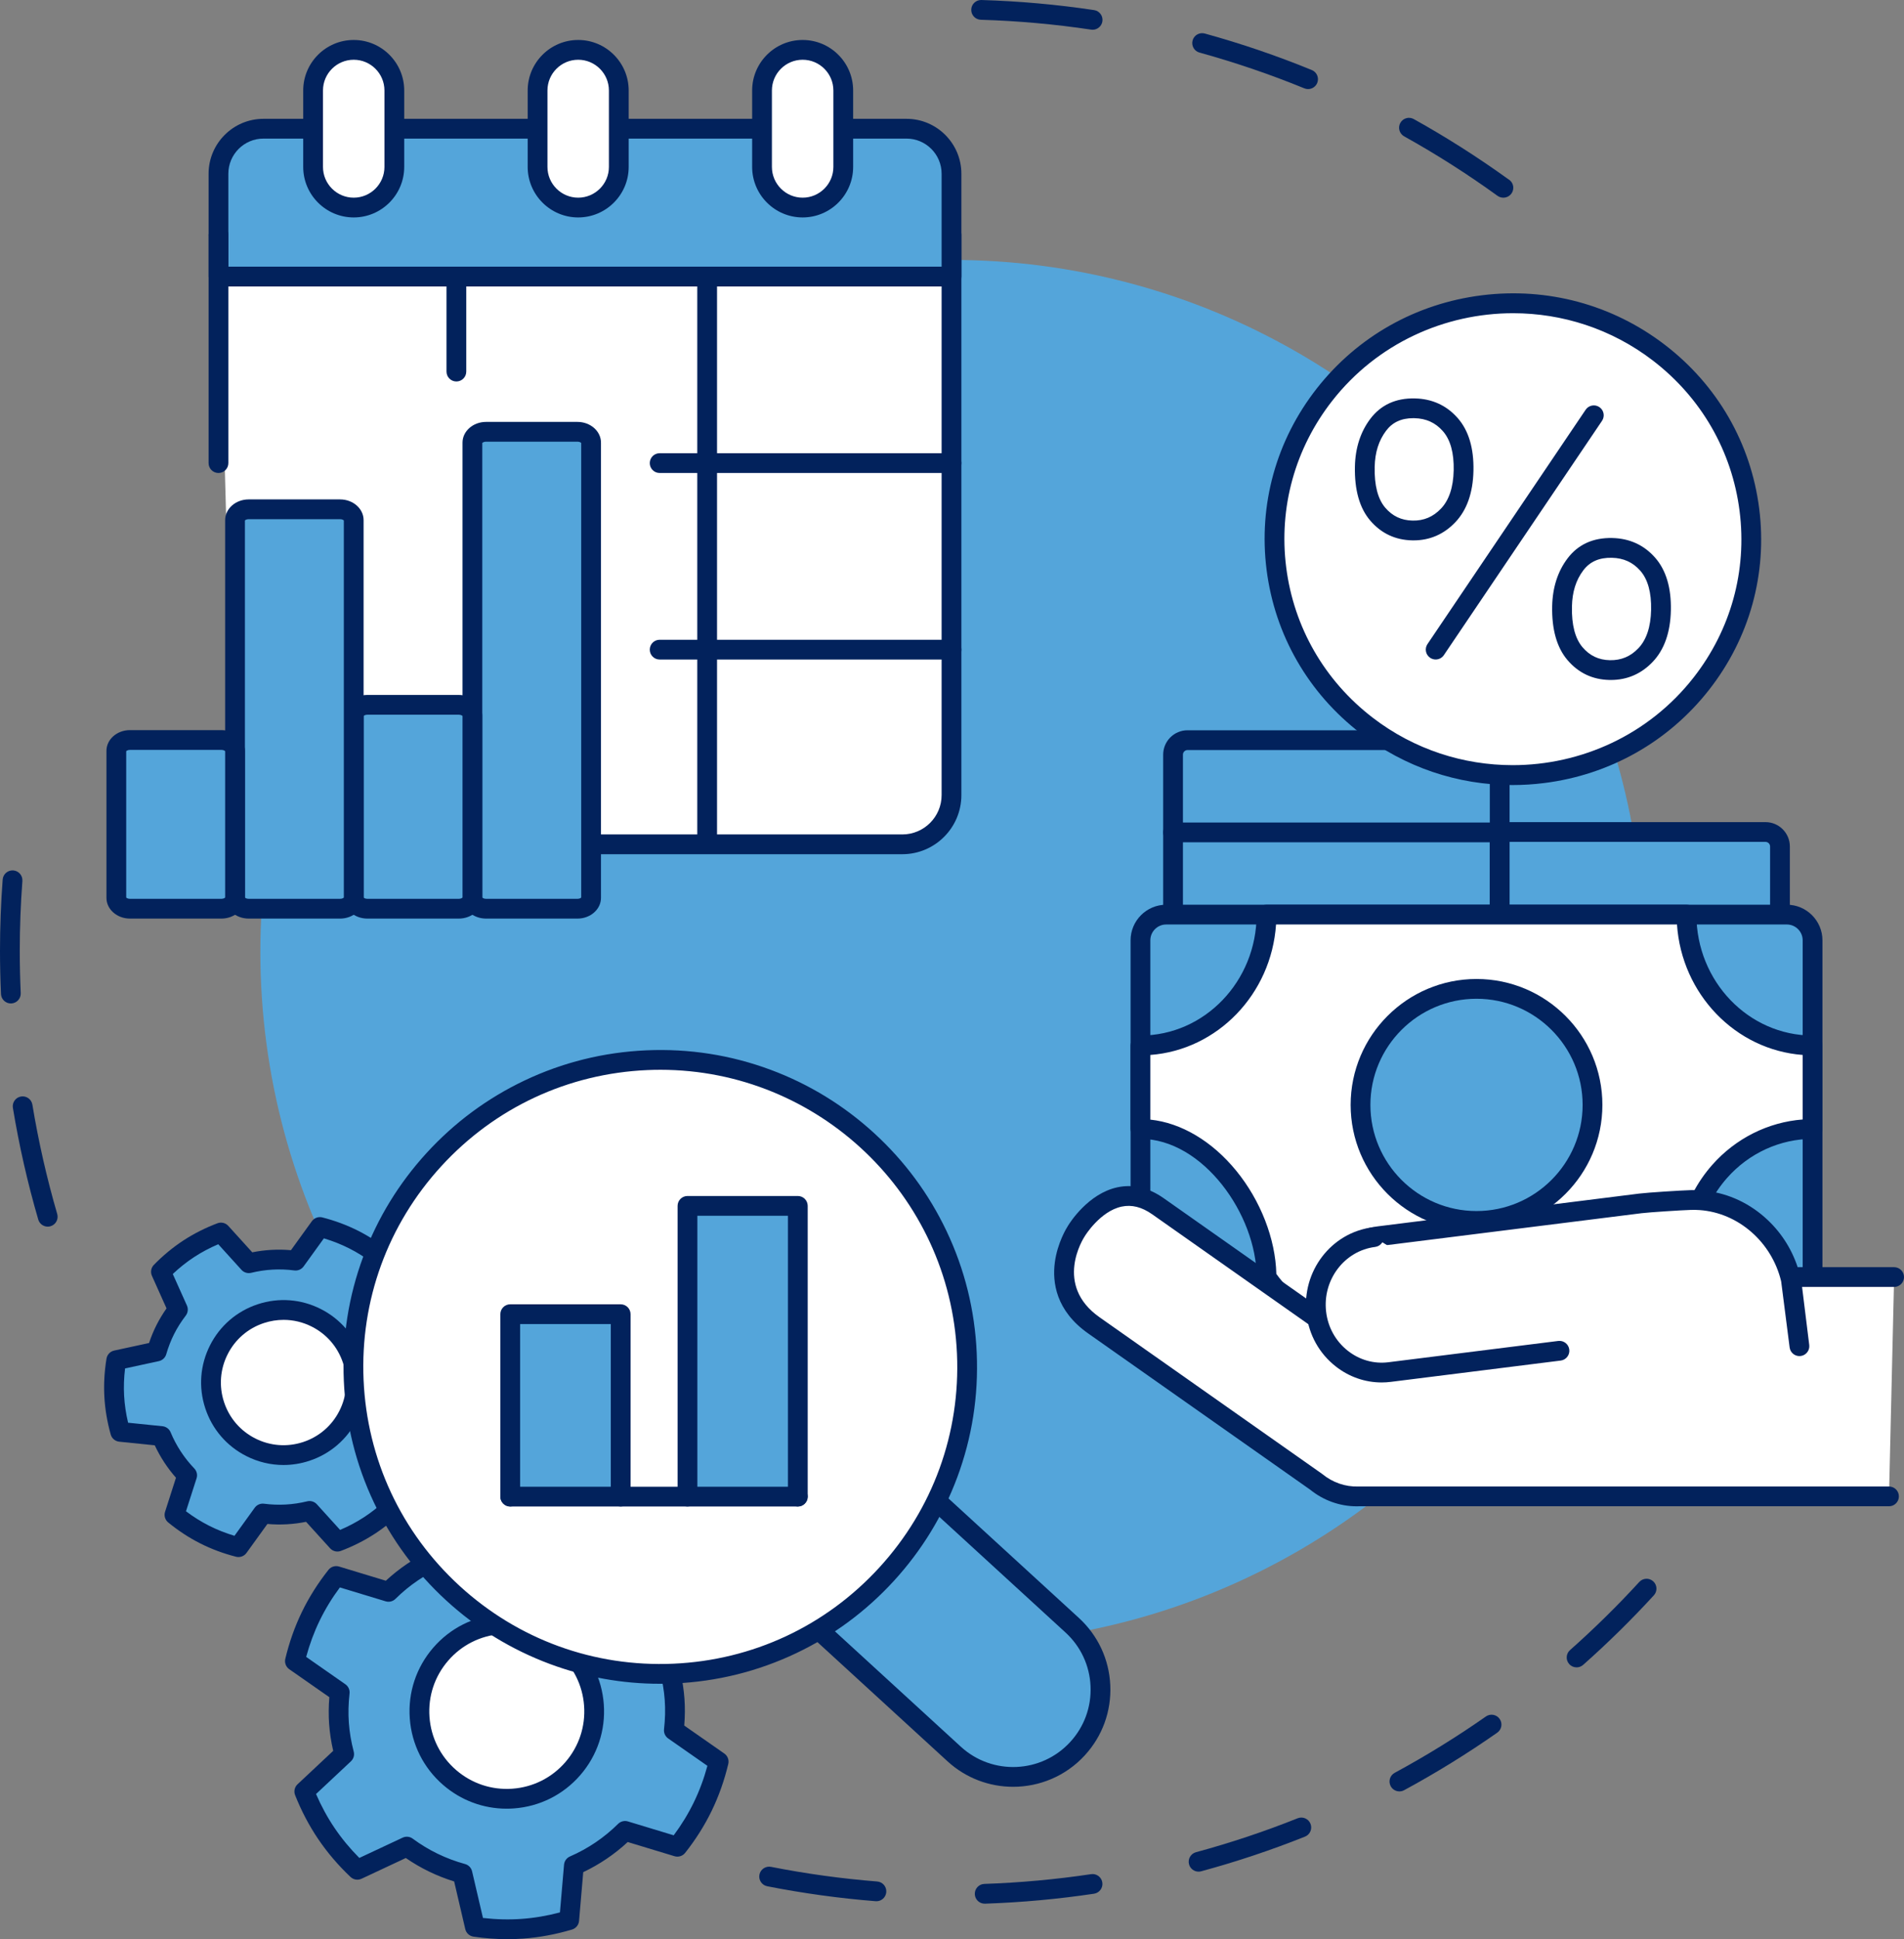
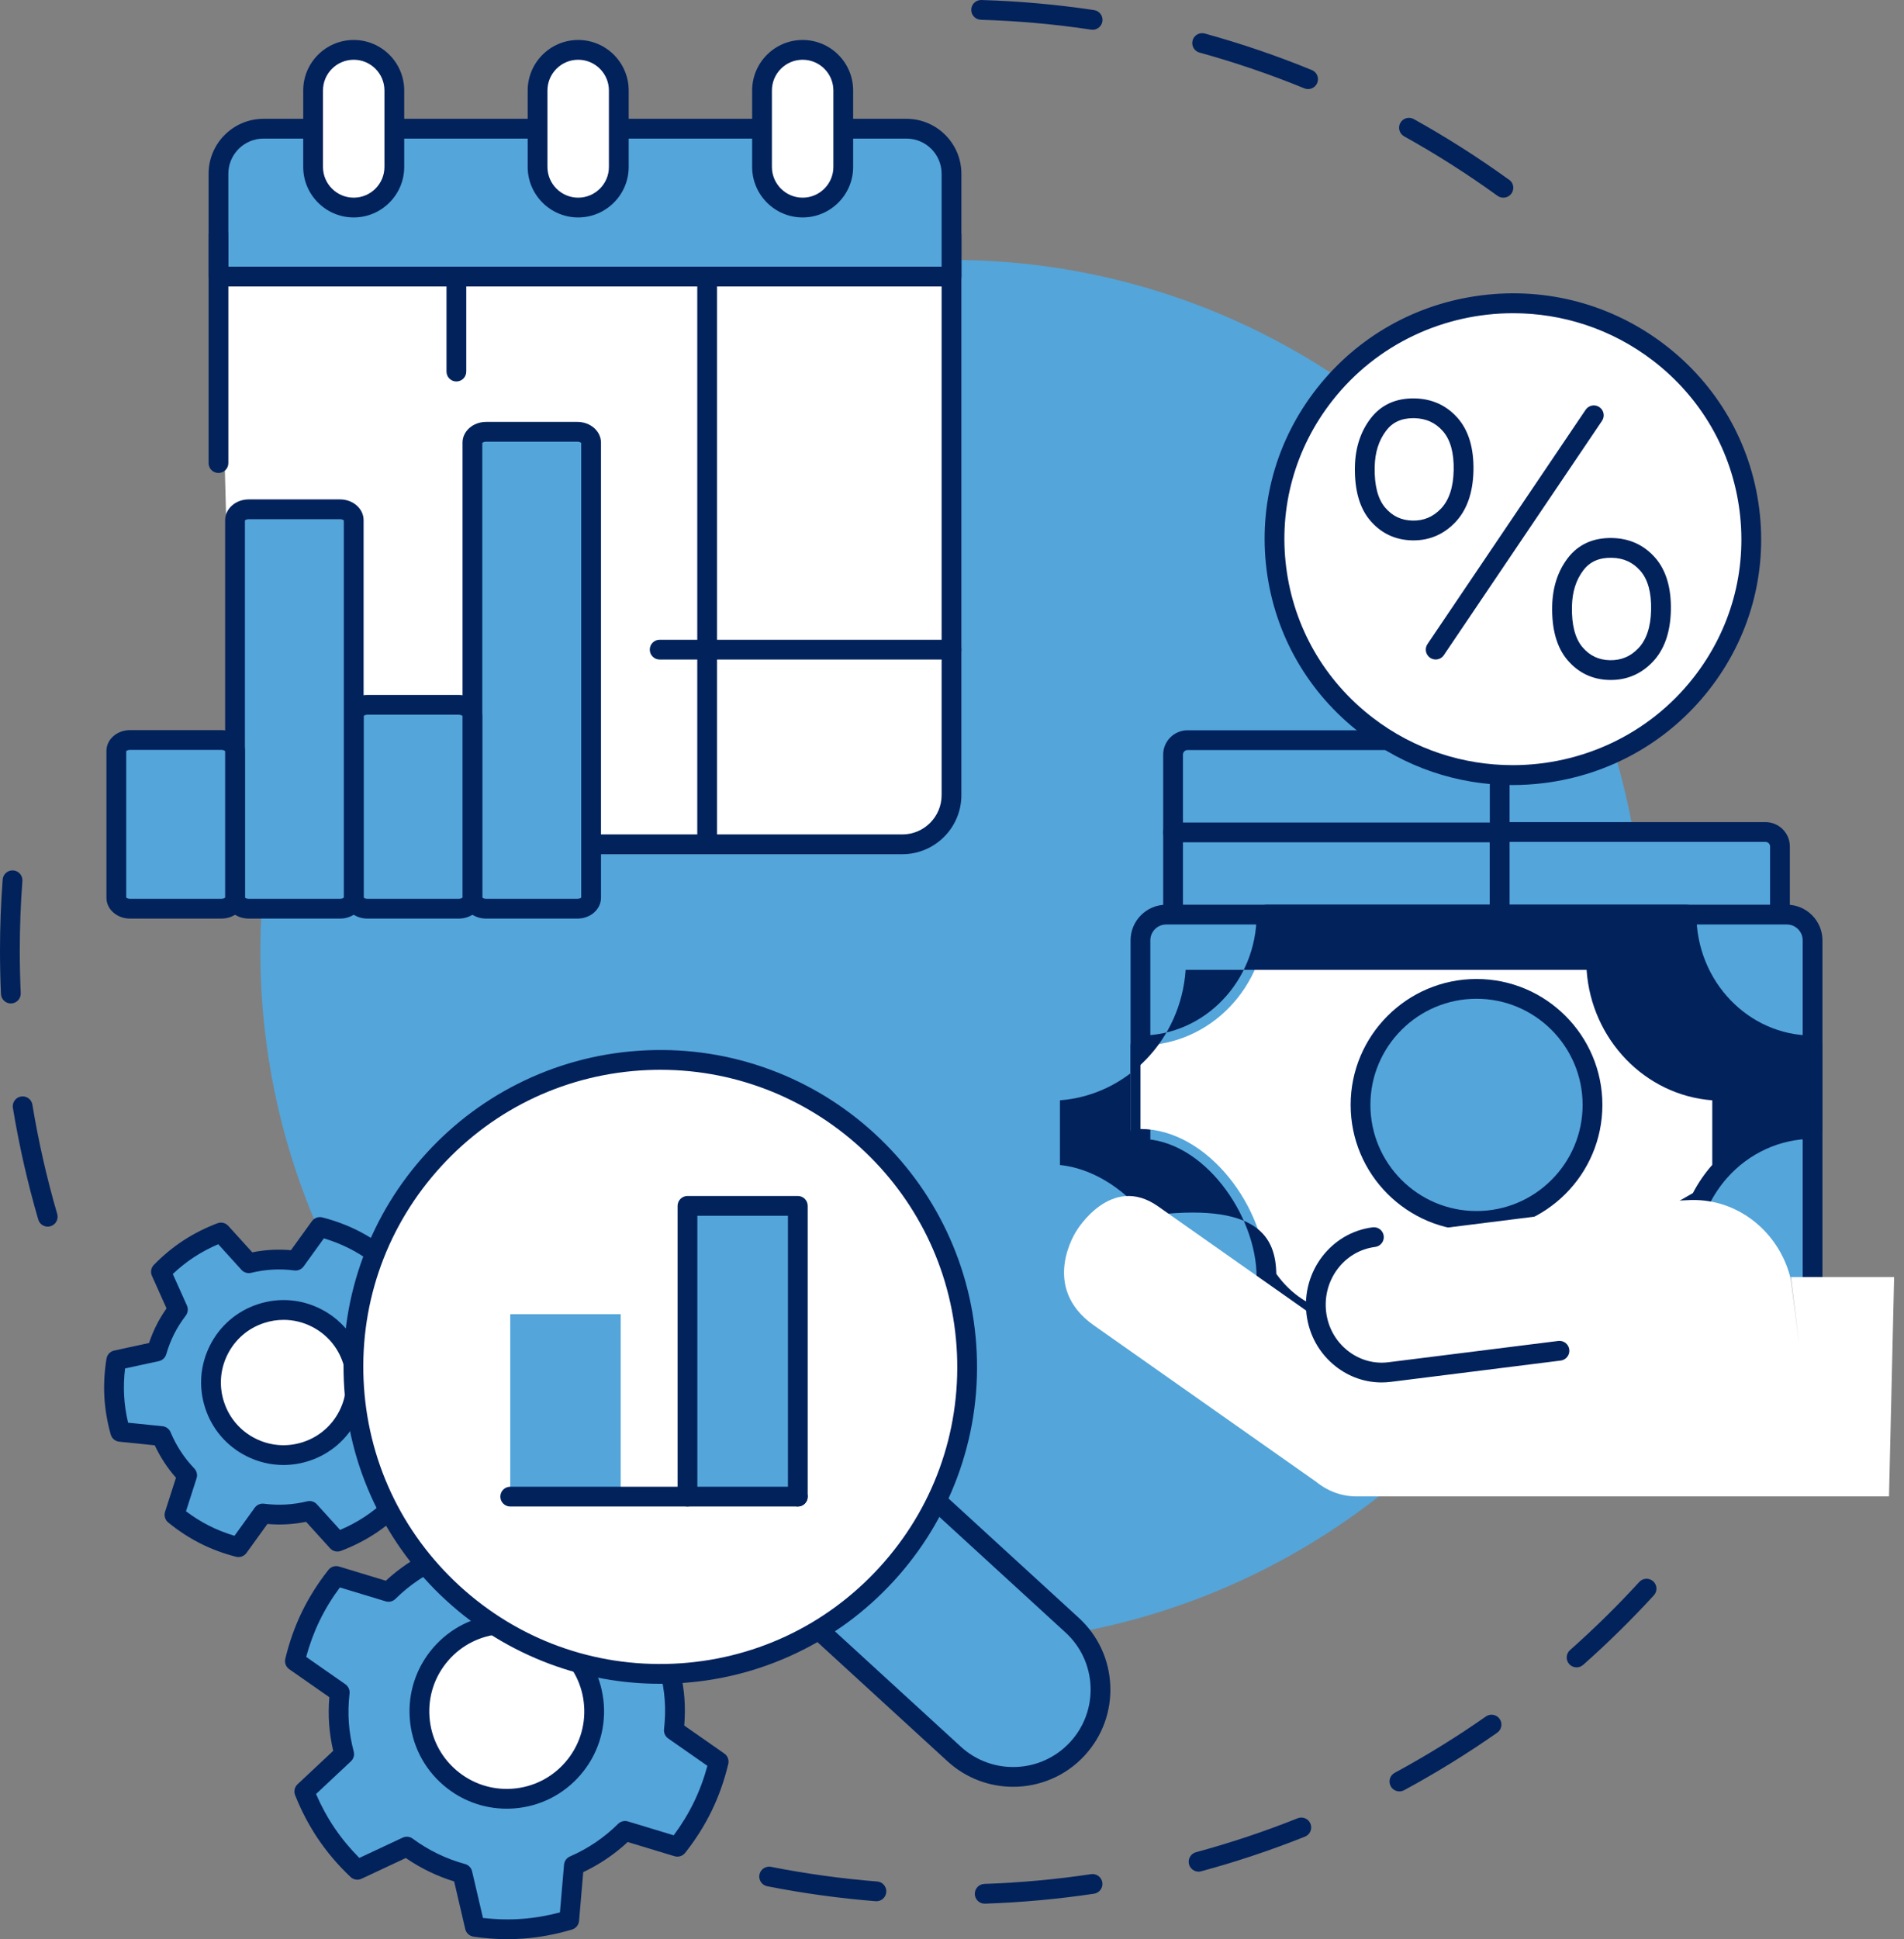
<svg xmlns="http://www.w3.org/2000/svg" fill="#000000" height="3000" preserveAspectRatio="xMidYMid meet" version="1" viewBox="500.0 500.0 2946.7 3000.0" width="2946.7" zoomAndPan="magnify">
  <rect x="500.0" y="500.0" width="2946.7" height="3000.0" fill="#808080" stroke="none" />
  <g>
    <g>
      <g id="change1_5">
        <path d="M573.867,2397.686c-6.625,0-12.73-4.338-14.677-11.019 c-16.435-56.377-29.637-114.49-39.241-172.725c-1.375-8.335,4.268-16.207,12.603-17.581c8.333-1.376,16.207,4.268,17.581,12.603 c9.405,57.029,22.334,113.937,38.427,169.141c2.364,8.11-2.294,16.601-10.404,18.965 C576.726,2397.486,575.285,2397.686,573.867,2397.686z M516.784,2052.406c-8.13,0-14.898-6.401-15.268-14.605 c-1.005-22.245-1.515-44.767-1.515-66.946c0-36.688,1.393-73.751,4.14-110.161c0.635-8.423,7.984-14.74,16.403-14.102 c8.424,0.635,14.738,7.98,14.102,16.403c-2.69,35.647-4.054,71.937-4.054,107.86c0,21.719,0.499,43.778,1.484,65.565 c0.381,8.439-6.15,15.589-14.589,15.97C517.25,2052.401,517.015,2052.406,516.784,2052.406z" fill="#02225c" />
      </g>
      <g id="change1_9">
        <path d="M2023.925,3445.103c-8.207,0-14.996-6.51-15.278-14.775c-0.288-8.442,6.324-15.52,14.766-15.808 c55.249-1.882,110.829-6.958,165.199-15.09c8.359-1.261,16.14,4.51,17.39,12.864c1.25,8.355-4.51,16.141-12.865,17.39 c-55.52,8.305-112.273,13.488-168.683,15.409C2024.278,3445.099,2024.101,3445.103,2023.925,3445.103z M1856.387,3441.316 c-0.408,0-0.818-0.016-1.231-0.049c-56.177-4.475-112.626-12.257-167.778-23.127c-8.288-1.634-13.683-9.677-12.049-17.966 c1.634-8.287,9.68-13.68,17.965-12.049c54.006,10.645,109.282,18.265,164.292,22.647c8.421,0.671,14.703,8.041,14.033,16.461 C1870.979,3435.242,1864.283,3441.316,1856.387,3441.316z M2354.946,3395.531c-6.74,0-12.912-4.489-14.756-11.307 c-2.205-8.155,2.617-16.554,10.772-18.758c53.197-14.388,106.129-32.05,157.325-52.5c7.85-3.135,16.746,0.686,19.879,8.531 c3.134,7.844-0.686,16.744-8.531,19.878c-52.29,20.886-106.353,38.927-160.687,53.62 C2357.612,3395.359,2356.267,3395.531,2354.946,3395.531z M2665.781,3271.393c-5.436,0-10.701-2.906-13.468-8.025 c-4.018-7.431-1.25-16.712,6.181-20.729c48.454-26.196,95.934-55.516,141.12-87.14c6.917-4.844,16.457-3.161,21.302,3.761 c4.844,6.919,3.16,16.458-3.761,21.302c-46.142,32.296-94.629,62.236-144.112,88.989 C2670.73,3270.8,2668.238,3271.393,2665.781,3271.393z M2939.984,3079.52c-4.225,0-8.431-1.74-11.454-5.151 c-5.603-6.322-5.02-15.99,1.302-21.593c37.379-33.124,73.443-68.583,107.194-105.396c5.708-6.225,15.383-6.647,21.612-0.937 c6.227,5.709,6.646,15.385,0.937,21.612c-34.462,37.587-71.287,73.795-109.452,107.617 C2947.212,3078.25,2943.591,3079.52,2939.984,3079.52z" fill="#02225c" />
      </g>
      <g id="change1_2">
        <path d="M2826.668,805.82c-3.427,0-6.718-1.107-9.421-3.144c-46.064-33.292-94.552-64.155-144.122-91.733 c-7.382-4.107-10.038-13.421-5.931-20.804c4.109-7.382,13.422-10.038,20.803-5.93c50.251,27.957,99.414,59.219,146.143,92.931 c4.572,2.538,7.723,7.354,7.879,12.958c0.233,8.444-6.419,15.479-14.862,15.714 C2827.015,805.817,2826.811,805.82,2826.668,805.82z M2836.764,779.165c0.001,0.002,0.003,0.003,0.006,0.005 C2836.769,779.168,2836.766,779.166,2836.764,779.165z M2836.702,779.107L2836.702,779.107L2836.702,779.107z M2524.425,637.814 c-1.929,0-3.892-0.368-5.788-1.144c-52.757-21.59-107.34-40.2-162.233-55.31c-8.144-2.242-12.93-10.662-10.688-18.807 c2.242-8.144,10.662-12.929,18.807-10.688c56.068,15.435,111.818,34.442,165.7,56.493c7.818,3.2,11.563,12.131,8.364,19.949 C2536.164,634.229,2530.451,637.814,2524.425,637.814z M2191.002,546.023c-0.754,0-1.517-0.056-2.286-0.171 c-56.217-8.426-113.66-13.562-170.734-15.268c-8.444-0.253-15.084-7.302-14.833-15.746c0.248-8.288,7.045-14.839,15.281-14.839 c0.154,0,0.309,0.002,0.465,0.007c58.281,1.741,116.943,6.988,174.355,15.593c8.354,1.252,14.111,9.04,12.86,17.394 C2204.974,540.579,2198.448,546.023,2191.002,546.023z" fill="#02225c" />
      </g>
      <g id="change2_1">
        <circle cx="1973.424" cy="1972.62" fill="#54a5da" r="1070.483" />
      </g>
    </g>
    <g>
      <g>
        <g>
          <g>
            <g id="change3_2">
              <path d="M2820.997,1952.119v-284.644c0-12.381-10.037-22.419-22.419-22.419h-460.696 c-12.381,0-22.419,10.037-22.419,22.419v284.644H2820.997z" fill="#54a5da" />
            </g>
            <g id="change1_20">
              <path d="M2820.997,1967.415c-8.447,0-15.296-6.848-15.296-15.296v-284.644 c0-3.928-3.195-7.123-7.123-7.123h-460.696c-3.928,0-7.123,3.196-7.123,7.123v284.644c0,8.447-6.849,15.296-15.296,15.296 c-8.447,0-15.296-6.848-15.296-15.296v-284.644c0-20.796,16.919-37.715,37.715-37.715h460.696 c20.796,0,37.715,16.919,37.715,37.715v284.644C2836.293,1960.566,2829.444,1967.415,2820.997,1967.415z" fill="#02225c" />
            </g>
          </g>
          <g>
            <g id="change3_5">
              <path d="M2820.997,1787.793h-505.533H2820.997z" fill="#54a5da" />
            </g>
            <g id="change1_7">
              <path d="M2820.997,1803.089h-505.533c-8.447,0-15.296-6.848-15.296-15.296s6.849-15.296,15.296-15.296 h505.533c8.447,0,15.296,6.848,15.296,15.296S2829.444,1803.089,2820.997,1803.089z" fill="#02225c" />
            </g>
          </g>
        </g>
        <g>
          <g id="change3_14">
            <path d="M3254.749,1952.119V1809.58c0-12.381-10.038-22.419-22.419-22.419h-411.324v164.958H3254.749z" fill="#54a5da" />
          </g>
          <g id="change1_17">
            <path d="M3254.749,1967.415c-8.447,0-15.296-6.848-15.296-15.296V1809.58 c0-3.928-3.195-7.123-7.123-7.123h-396.029v149.662c0,8.447-6.849,15.295-15.296,15.295c-8.448,0-15.296-6.848-15.296-15.295 v-164.958c0-8.447,6.848-15.296,15.296-15.296h411.325c20.796,0,37.715,16.919,37.715,37.715v142.539 C3270.045,1960.566,3263.197,1967.415,3254.749,1967.415z" fill="#02225c" />
          </g>
        </g>
      </g>
      <g>
        <g>
          <g id="change3_1">
            <path d="M2265.02,2528.64v-573.873c0-21.996,17.831-39.827,39.827-39.827h889.876h70.644 c21.996,0,39.827,17.831,39.827,39.827v75.933v444.988L2265.02,2528.64z" fill="#54a5da" />
          </g>
          <g id="change1_18">
            <path d="M2265.02,2543.936c-8.447,0-15.296-6.848-15.296-15.295v-573.873 c0-30.395,24.728-55.122,55.123-55.122h960.52c30.394,0,55.123,24.728,55.123,55.122v520.921 c0,8.448-6.849,15.295-15.296,15.295c-8.447,0-15.296-6.848-15.296-15.295v-520.921c0-13.526-11.004-24.532-24.53-24.532 h-960.52c-13.527,0-24.53,11.005-24.53,24.532v573.873C2280.316,2537.087,2273.467,2543.936,2265.02,2543.936z" fill="#02225c" />
          </g>
        </g>
        <g>
          <g id="change4_16">
            <path d="M2460.069,2475.686c0-107.432-91.514-229.079-195.049-229.079v-129.273 c107.722,0,195.048-90.614,195.048-202.393h650.076c0,111.779,87.326,202.394,195.048,202.394v129.273 c-56.892,0-108.095,25.275-143.749,65.594c-11.797,13.341-21.894,28.329-29.928,44.591 C2816.438,2539.529,2562.274,2626.761,2460.069,2475.686z" fill="#ffffff" />
          </g>
          <g id="change1_35">
-             <path d="M2621.99,2568.11c-22.286,0-42.898-2.227-61.722-6.684 c-47.93-11.351-85.905-37.313-112.867-77.168c-1.712-2.531-2.628-5.516-2.628-8.571c0-96.232-82.946-213.783-179.754-213.783 c-8.447,0-15.296-6.848-15.296-15.295v-129.273c0-8.448,6.849-15.295,15.296-15.295c99.116,0,179.752-83.932,179.752-187.098 c0-8.447,6.848-15.296,15.296-15.296h650.075c8.448,0,15.296,6.848,15.296,15.296c0,103.166,80.637,187.098,179.752,187.098 c8.448,0,15.296,6.848,15.296,15.295v129.273c0,8.447-6.849,15.295-15.296,15.295c-50.111,0-98.33,22.026-132.29,60.43 c-10.977,12.414-20.288,26.287-27.674,41.234c-1.333,2.699-3.434,4.945-6.039,6.455 c-174.809,101.385-312.159,162.332-419.9,186.325C2684.095,2564.186,2651.569,2568.11,2621.99,2568.11z M2475.306,2470.806 c45.038,62.989,122.741,81.201,237.334,55.682c103.845-23.125,237.094-82.227,407.288-180.661 c8.223-15.783,18.32-30.485,30.058-43.758c36.306-41.056,86.625-66.126,139.91-70.177v-99.831 c-103.986-7.776-187.276-94.136-194.534-201.825h-620.511c-7.259,107.689-90.55,194.049-194.535,201.825v100.059 c47.729,5.016,95.43,33.205,132.899,79.062C2450.991,2357.415,2473.991,2416.72,2475.306,2470.806z M2475.365,2475.686h0.011 H2475.365z" fill="#02225c" />
+             <path d="M2621.99,2568.11c-22.286,0-42.898-2.227-61.722-6.684 c-47.93-11.351-85.905-37.313-112.867-77.168c-1.712-2.531-2.628-5.516-2.628-8.571c0-96.232-82.946-213.783-179.754-213.783 c-8.447,0-15.296-6.848-15.296-15.295v-129.273c0-8.448,6.849-15.295,15.296-15.295c99.116,0,179.752-83.932,179.752-187.098 c0-8.447,6.848-15.296,15.296-15.296h650.075c8.448,0,15.296,6.848,15.296,15.296c0,103.166,80.637,187.098,179.752,187.098 c8.448,0,15.296,6.848,15.296,15.295v129.273c0,8.447-6.849,15.295-15.296,15.295c-50.111,0-98.33,22.026-132.29,60.43 c-10.977,12.414-20.288,26.287-27.674,41.234c-1.333,2.699-3.434,4.945-6.039,6.455 c-174.809,101.385-312.159,162.332-419.9,186.325C2684.095,2564.186,2651.569,2568.11,2621.99,2568.11z M2475.306,2470.806 c45.038,62.989,122.741,81.201,237.334,55.682c103.845-23.125,237.094-82.227,407.288-180.661 c8.223-15.783,18.32-30.485,30.058-43.758v-99.831 c-103.986-7.776-187.276-94.136-194.534-201.825h-620.511c-7.259,107.689-90.55,194.049-194.535,201.825v100.059 c47.729,5.016,95.43,33.205,132.899,79.062C2450.991,2357.415,2473.991,2416.72,2475.306,2470.806z M2475.365,2475.686h0.011 H2475.365z" fill="#02225c" />
          </g>
        </g>
        <g>
          <g id="change3_15">
            <ellipse cx="2785.071" cy="2209.352" fill="#54a5da" rx="179.509" ry="179.508" transform="rotate(-45.001 2785.058 2209.395)" />
          </g>
          <g id="change1_37">
            <path d="M2785.106,2404.154c-107.417,0-194.806-87.389-194.806-194.805 c0-107.417,87.39-194.806,194.806-194.806s194.806,87.389,194.806,194.806 C2979.912,2316.765,2892.522,2404.154,2785.106,2404.154z M2785.106,2045.135c-90.549,0-164.213,73.666-164.213,164.214 s73.665,164.214,164.213,164.214s164.214-73.666,164.214-164.214S2875.654,2045.135,2785.106,2045.135z" fill="#02225c" />
          </g>
        </g>
      </g>
      <g>
        <g id="change4_4">
          <path d="M3423.486,2815.005h-821.14c-24.541,0.715-47.35-7.824-65.339-22.526l-344.125-242.094 c-84.615-59.528-27.004-146.01-27.004-146.01s53.175-89.604,126.267-38.184l173.801,122.27l71.349,50.195 c-0.512-2.651-1.02-5.306-1.338-8.034l0,0c-1.57-58.044,42.6-111.231,98.155-118.193l404.68-50.713 c12.235-1.533,63.136-4.782,77.846-5.21l0,0c5.024-0.146,10.001-0.039,14.92,0.309c67.749,4.802,124.388,55.493,140.093,122.772 l13.214,103.073l-13.214-106.971h159.767L3423.486,2815.005z" fill="#ffffff" />
        </g>
        <g id="change1_22">
-           <path d="M2599.553,2830.341c-25.898,0.001-51.25-9.041-71.783-25.658l-343.687-241.787 c-49.968-35.153-55.639-79.131-51.597-109.834c4.014-30.492,18.342-53.575,20.431-56.81c2.814-4.633,31.25-49.746,76.494-59.439 c24.19-5.186,48.256,0.494,71.536,16.87l221.021,155.491c8.305-56.78,54.052-104.878,110.244-111.919l404.679-50.713 c13.116-1.644,64.631-4.895,79.303-5.323c5.463-0.16,11-0.045,16.447,0.341c36.465,2.584,70.559,17.019,98.598,41.742 c23.64,20.844,41.031,47.26,50.89,77.093h149.291c8.447,0,15.296,6.848,15.296,15.296c0,8.448-6.849,15.295-15.296,15.295 h-142.465l11.092,89.801c1.034,8.371-4.902,15.998-13.271,17.051c-8.374,1.058-16.009-4.866-17.082-13.231l-13.112-102.28 c-14.504-60.721-66.255-106.01-126.104-110.252c-4.43-0.314-8.937-0.408-13.395-0.278c-14.816,0.431-65.278,3.707-76.39,5.099 l-404.68,50.713c-47.885,6.001-85.782,51.626-84.783,101.896c0.268,2.046,0.68,4.18,1.081,6.25 c1.184,6.125-1.47,12.356-6.708,15.745c-5.238,3.39-12.01,3.258-17.11-0.331l-245.15-172.465 c-16.246-11.43-31.79-15.348-47.524-11.978c-33.224,7.119-56.561,45.076-56.788,45.458c-0.135,0.228-0.276,0.453-0.423,0.674 c-1.971,3-48.06,74.975,23.075,125.019l344.124,242.094c0.302,0.212,0.594,0.434,0.878,0.666 c15.764,12.881,35.373,19.664,55.213,19.08c0.149-0.005,0.297-0.008,0.446-0.008h821.141c8.447,0,15.296,6.849,15.296,15.296 c0,8.448-6.849,15.296-15.296,15.296h-820.927C2601.557,2830.328,2600.553,2830.341,2599.553,2830.341z" fill="#02225c" />
-         </g>
+           </g>
      </g>
      <g>
        <g id="change4_2">
          <path d="M2626.326,2413.912c-55.732,6.984-95.866,59.665-89.184,117.069l0,0 c6.68,57.404,57.746,98.656,113.479,91.671l262.88-32.943L2626.326,2413.912z" fill="#ffffff" />
        </g>
        <g id="change1_1">
          <path d="M2638.221,2638.725c-25.544,0-50.331-8.579-71.011-24.801 c-25.416-19.935-41.491-48.764-45.263-81.175c-7.665-65.854,38.307-125.972,102.478-134.014 c8.37-1.049,16.028,4.892,17.079,13.275c1.05,8.383-4.894,16.029-13.276,17.08c-47.579,5.963-81.625,50.877-75.893,100.123 c2.821,24.244,14.809,45.78,33.756,60.641c18.057,14.162,40.3,20.422,62.628,17.621l262.879-32.944 c8.381-1.05,16.028,4.895,17.079,13.275c1.049,8.382-4.894,16.029-13.276,17.079l-262.88,32.943 C2647.743,2638.428,2642.969,2638.725,2638.221,2638.725z" fill="#02225c" />
        </g>
      </g>
      <g>
        <g>
          <g id="change4_12">
            <ellipse cx="2841.402" cy="1334.153" fill="#ffffff" rx="368.885" ry="365.009" />
          </g>
          <g id="change1_11">
            <path d="M2840.624,1714.518c-84.672,0-166.484-27.559-234.505-79.725 c-81.291-62.343-133.108-152.301-145.909-253.306c-12.754-100.64,14.8-200.21,77.585-280.368 c62.867-80.261,153.543-131.493,255.326-144.256c101.769-12.762,202.475,14.459,283.567,76.649 c81.29,62.342,133.108,152.301,145.909,253.305c12.754,100.64-14.8,200.21-77.585,280.368 c-62.866,80.261-153.543,131.493-255.325,144.257C2873.281,1713.499,2856.895,1714.518,2840.624,1714.518z M2841.783,984.566 c-105.697,0-210.298,46.551-279.905,135.418c-57.711,73.678-83.039,165.183-71.32,257.658 c11.765,92.839,59.416,175.545,134.177,232.877c64.324,49.33,140.592,73.217,216.286,73.222 c105.698,0.007,210.3-46.551,279.906-135.419c57.711-73.678,83.039-165.183,71.32-257.658 c-11.766-92.839-59.416-175.543-134.177-232.876C2993.746,1008.457,2917.478,984.566,2841.783,984.566z" fill="#02225c" />
          </g>
        </g>
        <g>
          <g>
            <g id="change4_1">
              <path d="M2721.894,1504.98l244.784-362.516L2721.894,1504.98z" fill="#ffffff" />
            </g>
            <g id="change1_19">
              <path d="M2721.88,1520.277c-2.945,0-5.921-0.849-8.545-2.621c-7.001-4.727-8.845-14.235-4.118-21.236 L2954,1133.905c4.728-7.001,14.236-8.845,21.236-4.117c7.001,4.727,8.845,14.234,4.118,21.236l-244.783,362.516 C2731.616,1517.917,2726.792,1520.277,2721.88,1520.277z" fill="#02225c" />
            </g>
          </g>
          <g>
            <g id="change1_12">
              <path d="M2687.594,1335.999c-0.733,0-1.467-0.007-2.205-0.024 c-26.062-0.562-47.861-10.877-64.79-30.657c-16.495-19.274-24.461-47.421-23.681-83.664 c0.619-28.675,8.604-53.425,23.733-73.559c16.292-21.686,39.495-32.353,68.988-31.725 c26.781,0.578,49.108,10.81,66.361,30.412c16.917,19.234,25.112,46.659,24.36,81.516 c-0.735,34.029-10.165,60.81-28.031,79.599C2734.596,1326.55,2712.824,1335.999,2687.594,1335.999z M2687.216,1146.936 c-18.453,0-32.239,6.401-42.107,19.536c-11.364,15.123-17.123,33.388-17.606,55.843l0,0 c-0.615,28.494,4.88,49.727,16.337,63.112c11.18,13.062,24.987,19.593,42.208,19.965c17.426,0.367,31.869-5.698,44.111-18.572 c12.452-13.096,19.052-33.007,19.616-59.179c0.581-26.951-5.051-47.357-16.741-60.649 c-11.521-13.089-25.932-19.644-44.053-20.034C2688.386,1146.942,2687.798,1146.936,2687.216,1146.936z" fill="#02225c" />
            </g>
            <g id="change1_10">
              <path d="M2992.912,1551.963c-0.742,0-1.483-0.008-2.232-0.025 c-26.076-0.563-47.884-10.927-64.815-30.807c-16.478-19.355-24.437-47.454-23.66-83.516v-0.001 c0.623-28.854,8.617-53.653,23.762-73.709c16.289-21.587,39.575-32.218,69.204-31.572 c26.786,0.578,49.114,10.81,66.367,30.412c16.915,19.232,25.108,46.657,24.356,81.517 c-0.735,34.029-10.166,60.811-28.031,79.603C3040.133,1542.515,3018.288,1551.963,2992.912,1551.963z M2932.79,1438.275 c-0.612,28.345,4.895,49.549,16.366,63.024c11.178,13.123,24.976,19.685,42.184,20.056 c17.63,0.368,32.113-5.693,44.352-18.565c12.452-13.099,19.053-33.012,19.617-59.185c0.583-26.954-5.05-47.36-16.739-60.651 c-11.52-13.089-25.933-19.644-44.059-20.035c-19.502-0.424-33.952,5.931-44.128,19.419 C2939.031,1397.369,2933.278,1415.665,2932.79,1438.275L2932.79,1438.275z" fill="#02225c" />
            </g>
          </g>
        </g>
      </g>
    </g>
    <g>
      <g>
        <g id="change4_6">
          <path d="M863.731,1806.223h1032.71c42.044,0,76.126-34.083,76.126-76.126V863.296H838.114 L863.731,1806.223z" fill="#ffffff" />
        </g>
        <g id="change1_24">
          <path d="M1896.441,1821.518H863.731c-8.447,0-15.296-6.848-15.296-15.296 c0-8.448,6.848-15.296,15.296-15.296h1032.709c33.542,0,60.831-27.289,60.831-60.831V878.592H838.115 c-8.447,0-15.296-6.848-15.296-15.296c0-8.448,6.848-15.295,15.296-15.295h1134.453c8.447,0,15.295,6.848,15.295,15.295v866.8 C1987.863,1780.506,1946.851,1821.518,1896.441,1821.518z" fill="#02225c" />
        </g>
      </g>
      <g>
        <g id="change3_3">
          <path d="M907.775,699.113h995.132c38.514,0,69.66,31.148,69.66,69.66v159.089h-835.298H838.114V768.773 C838.114,730.262,869.364,699.113,907.775,699.113z" fill="#54a5da" />
        </g>
        <g id="change1_3">
          <path d="M1972.567,943.158H838.115c-8.447,0-15.296-6.848-15.296-15.295V768.773 c0-46.845,38.111-84.956,84.955-84.956h995.133c46.845,0,84.955,38.111,84.955,84.956v159.089 C1987.862,936.31,1981.014,943.158,1972.567,943.158z M853.41,912.567h1103.861V768.774c0-29.977-24.388-54.365-54.365-54.365 H907.774c-29.976,0-54.365,24.388-54.365,54.365L853.41,912.567L853.41,912.567z" fill="#02225c" />
        </g>
      </g>
      <g>
        <g id="change4_11">
          <path d="M1594.416,927.862v865.766V927.862z" fill="#ffffff" />
        </g>
        <g id="change1_29">
          <path d="M1594.415,1808.924c-8.447,0-15.296-6.848-15.296-15.296V927.862 c0-8.447,6.848-15.296,15.296-15.296c8.448,0,15.296,6.848,15.296,15.296v865.766 C1609.711,1802.075,1602.863,1808.924,1594.415,1808.924z" fill="#02225c" />
        </g>
      </g>
      <g>
        <g id="change4_17">
          <path d="M1206.315,927.862v147.012V927.862z" fill="#ffffff" />
        </g>
        <g id="change1_36">
          <path d="M1206.315,1090.171c-8.447,0-15.295-6.848-15.295-15.295V927.862 c0-8.447,6.848-15.296,15.295-15.296c8.447,0,15.296,6.848,15.296,15.296v147.013 C1221.611,1083.323,1214.763,1090.171,1206.315,1090.171z" fill="#02225c" />
        </g>
      </g>
      <g>
        <g id="change4_9">
          <path d="M1520.902,1216.451h451.666H1520.902z" fill="#ffffff" />
        </g>
        <g id="change1_26">
-           <path d="M1972.568,1231.746h-451.665c-8.447,0-15.296-6.848-15.296-15.296 c0-8.447,6.848-15.295,15.296-15.295h451.665c8.447,0,15.295,6.848,15.295,15.295 C1987.863,1224.898,1981.015,1231.746,1972.568,1231.746z" fill="#02225c" />
-         </g>
+           </g>
      </g>
      <g>
        <g id="change4_3">
          <path d="M1520.902,1505.039h451.666H1520.902z" fill="#ffffff" />
        </g>
        <g id="change1_4">
          <path d="M1972.568,1520.336h-451.665c-8.447,0-15.296-6.848-15.296-15.296 c0-8.447,6.848-15.296,15.296-15.296h451.665c8.447,0,15.295,6.848,15.295,15.296 C1987.863,1513.487,1981.015,1520.336,1972.568,1520.336z" fill="#02225c" />
        </g>
      </g>
      <g>
        <g id="change4_8">
          <path d="M1742.204,821.091L1742.204,821.091c34.717,0,62.859-28.143,62.859-62.859V639.996 c0-34.717-28.143-62.859-62.859-62.859l0,0c-34.716,0-62.859,28.143-62.859,62.859v118.235 C1679.345,792.948,1707.488,821.091,1742.204,821.091z" fill="#ffffff" />
        </g>
        <g id="change1_25">
          <path d="M1742.205,836.386L1742.205,836.386c-43.096,0-78.156-35.06-78.156-78.155V639.996 c0-43.095,35.06-78.155,78.155-78.155c43.095,0,78.155,35.06,78.155,78.155v118.235 C1820.36,801.326,1785.3,836.386,1742.205,836.386z M1742.205,592.432c-26.227,0-47.564,21.337-47.564,47.564v118.235 c0,26.226,21.338,47.563,47.564,47.563c26.227,0,47.564-21.337,47.564-47.563V639.996 C1789.768,613.769,1768.431,592.432,1742.205,592.432z" fill="#02225c" />
        </g>
      </g>
      <g>
        <g id="change4_7">
          <path d="M1394.813,821.091L1394.813,821.091c34.717,0,62.859-28.143,62.859-62.859V639.996 c0-34.717-28.143-62.859-62.859-62.859l0,0c-34.716,0-62.859,28.143-62.859,62.859v118.235 C1331.954,792.948,1360.097,821.091,1394.813,821.091z" fill="#ffffff" />
        </g>
        <g id="change1_6">
          <path d="M1394.814,836.386L1394.814,836.386c-43.096,0-78.155-35.06-78.155-78.155V639.996 c0-43.095,35.06-78.155,78.155-78.155c43.095,0,78.155,35.06,78.155,78.155v118.235 C1472.968,801.326,1437.908,836.386,1394.814,836.386z M1394.814,592.432c-26.227,0-47.564,21.337-47.564,47.564v118.235 c0,26.226,21.337,47.563,47.563,47.563c26.227,0,47.564-21.337,47.564-47.563V639.996 C1442.377,613.769,1421.04,592.432,1394.814,592.432z" fill="#02225c" />
        </g>
      </g>
      <g>
        <g id="change4_14">
          <path d="M1047.422,821.091L1047.422,821.091c34.717,0,62.859-28.143,62.859-62.859V639.996 c0-34.717-28.143-62.859-62.859-62.859l0,0c-34.717,0-62.859,28.143-62.859,62.859v118.235 C984.563,792.948,1012.705,821.091,1047.422,821.091z" fill="#ffffff" />
        </g>
        <g id="change1_14">
          <path d="M1047.422,836.386c-43.095,0-78.155-35.06-78.155-78.155V639.996 c0-43.095,35.06-78.155,78.155-78.155s78.155,35.06,78.155,78.155v118.235C1125.576,801.326,1090.517,836.386,1047.422,836.386z M1047.422,592.432c-26.227,0-47.564,21.337-47.564,47.564v118.235c0,26.226,21.338,47.563,47.564,47.563 c26.226,0,47.564-21.337,47.564-47.563V639.996C1094.985,613.769,1073.648,592.432,1047.422,592.432z" fill="#02225c" />
        </g>
      </g>
      <g>
        <g>
          <g id="change3_4">
            <path d="M1414.802,1889.082c0,9.204-9.482,16.735-21.071,16.735h-141.547 c-11.59,0-21.072-7.53-21.072-16.735v-704.337c0-9.203,9.482-16.735,21.072-16.735h141.547c11.589,0,21.071,7.53,21.071,16.735 V1889.082z" fill="#54a5da" />
          </g>
          <g id="change1_21">
            <path d="M1393.731,1921.112h-141.547c-20.053,0-36.367-14.369-36.367-32.03v-704.337 c0-17.662,16.314-32.031,36.367-32.031h141.547c20.053,0,36.367,14.369,36.367,32.031v704.337 C1430.099,1906.744,1413.784,1921.112,1393.731,1921.112z M1246.407,1888.557c0.599,0.664,2.598,1.965,5.776,1.965h141.547 c3.177,0,5.176-1.301,5.776-1.965v-703.286c-0.599-0.664-2.598-1.965-5.776-1.965h-141.547c-3.178,0-5.176,1.301-5.776,1.965 V1888.557z" fill="#02225c" />
          </g>
        </g>
        <g>
          <g id="change3_8">
            <path d="M1231.112,1889.082c0,9.204-9.482,16.735-21.072,16.735h-141.547 c-11.59,0-21.071-7.53-21.071-16.735v-281.943c0-9.203,9.482-16.735,21.071-16.735h141.547c11.59,0,21.072,7.53,21.072,16.735 V1889.082z" fill="#54a5da" />
          </g>
          <g id="change1_13">
            <path d="M1210.04,1921.112h-141.547c-20.052,0-36.367-14.369-36.367-32.03v-281.943 c0-17.661,16.314-32.03,36.367-32.03h141.547c20.053,0,36.367,14.368,36.367,32.03v281.943 C1246.407,1906.744,1230.094,1921.112,1210.04,1921.112z M1062.718,1888.557c0.599,0.664,2.598,1.965,5.775,1.965h141.547 c3.177,0,5.176-1.301,5.776-1.965v-280.891c-0.6-0.664-2.599-1.965-5.776-1.965h-141.547c-3.177,0-5.175,1.301-5.775,1.965 V1888.557z" fill="#02225c" />
          </g>
        </g>
        <g>
          <g id="change3_12">
            <path d="M1047.422,1889.082c0,9.204-9.482,16.735-21.071,16.735H884.803 c-11.589,0-21.071-7.53-21.071-16.735v-584.431c0-9.203,9.482-16.734,21.071-16.734h141.547c11.59,0,21.071,7.53,21.071,16.734 V1889.082z" fill="#54a5da" />
          </g>
          <g id="change1_33">
            <path d="M1026.35,1921.112H884.803c-20.052,0-36.367-14.369-36.367-32.03v-584.431 c0-17.661,16.314-32.03,36.367-32.03h141.547c20.053,0,36.368,14.368,36.368,32.03v584.431 C1062.718,1906.744,1046.403,1921.112,1026.35,1921.112z M879.027,1888.557c0.6,0.664,2.598,1.965,5.775,1.965h141.547 c3.177,0,5.177-1.302,5.776-1.965v-583.378c-0.6-0.664-2.599-1.965-5.776-1.965H884.802c-3.176,0-5.175,1.301-5.775,1.965 V1888.557z" fill="#02225c" />
          </g>
        </g>
        <g>
          <g id="change3_9">
            <path d="M863.731,1889.082c0,9.204-9.482,16.735-21.071,16.735H701.112 c-11.59,0-21.072-7.53-21.072-16.735v-227.514c0-9.203,9.482-16.735,21.072-16.735H842.66c11.589,0,21.071,7.53,21.071,16.735 V1889.082z" fill="#54a5da" />
          </g>
          <g id="change1_31">
            <path d="M842.66,1921.112H701.112c-20.053,0-36.367-14.369-36.367-32.03v-227.514 c0-17.661,16.314-32.03,36.367-32.03H842.66c20.053,0,36.367,14.369,36.367,32.03v227.514 C879.027,1906.744,862.713,1921.112,842.66,1921.112z M695.336,1888.557c0.599,0.664,2.598,1.965,5.776,1.965H842.66 c3.177,0,5.176-1.301,5.776-1.965v-226.461c-0.6-0.664-2.599-1.965-5.776-1.965H701.112c-3.178,0-5.176,1.301-5.776,1.965 V1888.557z" fill="#02225c" />
          </g>
        </g>
      </g>
      <g>
        <g id="change4_15">
          <path d="M838.114,863.296v353.155V863.296z" fill="#ffffff" />
        </g>
        <g id="change1_34">
          <path d="M838.115,1231.746c-8.447,0-15.296-6.848-15.296-15.296V863.296 c0-8.447,6.848-15.295,15.296-15.295s15.295,6.848,15.295,15.295v353.155C853.41,1224.899,846.562,1231.746,838.115,1231.746z" fill="#02225c" />
        </g>
      </g>
    </g>
    <g>
      <g>
        <g>
          <g id="change3_10">
            <path d="M1024.629,3166.284c-1.176-16.333-0.629-32.371,1.139-48.075l-69.349-48.39 c5.594-23.5,13.589-46.776,24.571-69.41c10.983-22.633,24.317-43.319,39.315-62.257l80.971,24.541 c22.625-22.421,49.412-40.646,79.211-53.624l7.237-84.341c23.149-6.905,47.304-11.618,72.396-13.425 c25.092-1.806,49.674-0.6,73.573,2.918l19.241,82.435c31.351,8.577,60.472,22.777,86.075,41.726l76.622-35.884 c17.555,16.595,33.715,35.158,47.826,55.986c14.11,20.828,25.357,42.719,34.258,65.175l-61.704,57.822 c3.998,15.288,6.835,31.084,8.011,47.416s0.63,32.371-1.139,48.075l69.35,48.39c-5.593,23.5-13.59,46.776-24.573,69.409 s-24.316,43.319-39.314,62.259l-80.972-24.541c-22.625,22.421-49.411,40.646-79.211,53.623l-7.237,84.342 c-23.149,6.905-47.304,11.618-72.397,13.424c-25.092,1.807-49.674,0.6-73.573-2.917l-19.241-82.436 c-31.351-8.576-60.473-22.777-86.076-41.726l-76.62,35.883c-17.556-16.594-33.715-35.157-47.826-55.985 c-14.11-20.828-25.356-42.719-34.258-65.175l61.704-57.822C1028.642,3198.412,1025.804,3182.617,1024.629,3166.284z" fill="#54a5da" />
          </g>
          <g id="change1_15">
            <path d="M1285.381,3500c-17.358,0.001-34.982-1.305-52.651-3.906 c-6.215-0.916-11.239-5.538-12.667-11.656l-17.209-73.728c-26.785-8.278-51.884-20.442-74.825-36.264l-68.521,32.09 c-5.689,2.667-12.429,1.58-16.994-2.736c-19.068-18.024-35.884-37.713-49.981-58.521 c-14.094-20.804-26.143-43.722-35.814-68.116c-2.315-5.84-0.824-12.502,3.76-16.798l55.177-51.707 c-3.206-13.984-5.315-27.83-6.284-41.273c-0.968-13.444-0.863-27.448,0.307-41.747l-62.013-43.272 c-5.152-3.595-7.583-9.975-6.127-16.086c6.077-25.53,14.722-49.938,25.69-72.545c10.971-22.61,24.794-44.504,41.084-65.077 c3.9-4.926,10.412-6.968,16.428-5.142l72.411,21.948c20.439-18.945,43.535-34.578,68.859-46.607l6.474-75.433 c0.537-6.26,4.847-11.554,10.868-13.351c25.151-7.501,50.61-12.22,75.671-14.024c25.063-1.801,50.936-0.779,76.9,3.043 c6.215,0.916,11.239,5.538,12.667,11.656l17.208,73.728c26.784,8.278,51.883,20.442,74.825,36.265l68.522-32.09 c5.69-2.666,12.43-1.58,16.994,2.736c19.07,18.027,35.886,37.718,49.981,58.521c14.095,20.806,26.145,43.724,35.814,68.117 c2.315,5.841,0.824,12.502-3.761,16.798l-55.177,51.707c3.205,13.981,5.313,27.827,6.281,41.273 c0.968,13.448,0.864,27.452-0.306,41.748l62.015,43.271c5.152,3.594,7.582,9.975,6.127,16.086 c-6.076,25.524-14.719,49.932-25.691,72.544c-10.973,22.613-24.794,44.507-41.084,65.077c-3.9,4.926-10.413,6.964-16.428,5.141 l-72.413-21.948c-20.44,18.947-43.534,34.579-68.859,46.607l-6.473,75.433c-0.537,6.26-4.847,11.555-10.868,13.351 c-25.151,7.502-50.61,12.22-75.671,14.024C1301.622,3499.712,1293.53,3500,1285.381,3500z M1247.449,3467.181 c20.296,2.364,40.43,2.849,59.984,1.442c19.553-1.408,39.41-4.772,59.16-10.017l6.333-73.799 c0.48-5.594,3.986-10.475,9.132-12.717c27.97-12.181,53.053-29.161,74.552-50.466c3.99-3.954,9.826-5.404,15.204-3.773 l70.847,21.472c12.193-16.394,22.679-33.585,31.24-51.229c8.56-17.641,15.575-36.518,20.904-56.242l-60.674-42.335 c-4.6-3.21-7.075-8.681-6.446-14.256c1.781-15.822,2.136-30.629,1.082-45.265c-1.053-14.635-3.524-29.239-7.553-44.645 c-1.419-5.427,0.246-11.195,4.339-15.031l53.985-50.588c-8.101-18.758-17.746-36.436-28.743-52.669 c-10.997-16.232-23.838-31.745-38.256-46.225l-67.04,31.396c-5.087,2.384-11.072,1.784-15.587-1.557 c-24.327-18.005-51.583-31.217-81.011-39.268c-5.415-1.481-9.583-5.809-10.859-11.276l-16.836-72.132 c-20.298-2.363-40.431-2.851-59.984-1.441c-19.553,1.407-39.41,4.772-59.16,10.017l-6.333,73.8 c-0.48,5.594-3.986,10.475-9.132,12.717c-27.972,12.182-53.056,29.162-74.553,50.466c-3.991,3.955-9.829,5.404-15.204,3.773 l-70.846-21.472c-12.194,16.395-22.682,33.587-31.242,51.229c-8.558,17.637-15.572,36.515-20.904,56.242l60.673,42.336 c4.601,3.209,7.074,8.68,6.447,14.255c-1.781,15.828-2.136,30.635-1.083,45.267v-0.001c1.054,14.631,3.525,29.235,7.554,44.645 c1.419,5.426-0.246,11.195-4.339,15.03l-53.985,50.588c8.102,18.76,17.746,36.438,28.743,52.669 c10.999,16.234,23.84,31.748,38.255,46.225l67.04-31.396c5.087-2.385,11.07-1.786,15.587,1.557 c24.326,18.005,51.582,31.217,81.012,39.268c5.415,1.481,9.583,5.81,10.859,11.276L1247.449,3467.181z" fill="#02225c" />
          </g>
        </g>
        <g>
          <g id="change4_5">
            <circle cx="1284.295" cy="3147.579" fill="#ffffff" r="135.241" transform="rotate(-45.001 1284.265 3147.61)" />
          </g>
          <g id="change1_23">
            <path d="M1284.097,3298.139c-36.149,0-70.696-12.836-98.301-36.733 c-30.401-26.319-48.733-62.9-51.62-103.007c-2.887-40.106,10.017-78.936,36.336-109.336 c26.318-30.402,62.9-48.733,103.006-51.621c40.105-2.89,78.936,10.02,109.337,36.336c30.401,26.319,48.733,62.9,51.62,103.007 c2.887,40.106-10.017,78.936-36.336,109.336c-26.318,30.401-62.9,48.733-103.006,51.62 C1291.445,3298.008,1287.76,3298.139,1284.097,3298.139z M1284.508,3027.639c-2.919,0-5.851,0.105-8.793,0.317 c-31.956,2.3-61.104,16.906-82.074,41.129c-20.97,24.224-31.252,55.162-28.952,87.118c2.3,31.957,16.907,61.105,41.13,82.074 c24.222,20.97,55.157,31.26,87.118,28.952c31.956-2.3,61.104-16.906,82.074-41.129c20.97-24.224,31.252-55.163,28.952-87.118 c-2.3-31.957-16.907-61.105-41.13-82.074C1340.84,3037.867,1313.309,3027.639,1284.508,3027.639z" fill="#02225c" />
          </g>
        </g>
      </g>
      <g>
        <g>
          <g id="change3_13">
            <path d="M755.856,2556.825c5.601-11.082,12.208-21.301,19.478-30.827l-26.248-58.503 c12.798-13.105,27.07-25.129,43.034-35.57c15.965-10.441,32.7-18.699,49.837-25.172l43.102,47.521 c23.455-5.765,47.981-7.18,72.423-4.006l37.579-52.039c17.748,4.531,35.297,10.88,52.322,19.484 c17.025,8.605,32.544,18.97,46.718,30.573l-19.614,61.119c17.05,17.797,30.457,38.384,39.724,60.688l63.824,6.523 c4.951,17.636,8.227,36.008,9.288,55.055c1.06,19.047-0.156,37.669-3.119,55.745l-62.672,13.561 c-3.358,11.503-7.669,22.883-13.269,33.963c-5.601,11.082-12.207,21.302-19.478,30.827l26.249,58.503 c-12.797,13.106-27.071,25.128-43.035,35.57c-15.965,10.441-32.7,18.7-49.836,25.173l-43.103-47.521 c-23.455,5.766-47.98,7.18-72.422,4.007l-37.579,52.039c-17.748-4.531-35.297-10.88-52.322-19.484 c-17.025-8.605-32.544-18.97-46.718-30.573l19.613-61.119c-17.05-17.797-30.457-38.384-39.725-60.688l-63.823-6.523 c-4.951-17.636-8.227-36.008-9.288-55.054c-1.06-19.047,0.157-37.669,3.119-55.745l62.671-13.562 C745.945,2579.287,750.255,2567.906,755.856,2556.825z" fill="#54a5da" />
          </g>
          <g id="change1_16">
            <path d="M869.06,2908.833c-1.257,0-2.527-0.155-3.783-0.476c-19.539-4.987-38.192-11.936-55.439-20.654 c-17.243-8.714-33.9-19.612-49.507-32.388c-4.862-3.98-6.795-10.527-4.876-16.51l16.897-52.655 c-13.333-15.161-24.343-31.976-32.844-50.166l-54.977-5.619c-6.25-0.638-11.473-5.033-13.171-11.082 c-5.451-19.414-8.759-39.042-9.834-58.34c-1.073-19.292,0.036-39.165,3.296-59.068c1.016-6.2,5.72-11.148,11.86-12.476 l53.977-11.68c3.284-9.786,7.155-19.104,11.547-27.796c4.393-8.692,9.601-17.334,15.532-25.782l-22.606-50.386 c-2.571-5.732-1.377-12.454,3.012-16.948c14.093-14.43,29.436-27.11,45.605-37.685c16.175-10.579,33.941-19.555,52.804-26.68 c5.879-2.221,12.515-0.621,16.735,4.032l37.129,40.936c19.688-3.943,39.755-5.053,59.87-3.306l32.375-44.832 c3.679-5.093,10.098-7.42,16.184-5.865c19.541,4.99,38.193,11.938,55.438,20.653c17.246,8.717,33.903,19.614,49.508,32.389 c4.861,3.98,6.794,10.527,4.875,16.51l-16.897,52.655c13.333,15.16,24.343,31.974,32.844,50.165l54.979,5.619 c6.25,0.638,11.474,5.034,13.171,11.083c5.451,19.416,8.759,39.044,9.834,58.339c1.073,19.296-0.035,39.169-3.297,59.068 c-1.016,6.199-5.719,11.148-11.86,12.476l-53.977,11.68c-3.284,9.783-7.154,19.1-11.549,27.795 c-4.394,8.696-9.602,17.336-15.531,25.782l22.607,50.386c2.571,5.732,1.377,12.453-3.012,16.949 c-14.089,14.427-29.433,27.106-45.607,37.685c-16.176,10.579-33.942,19.556-52.803,26.681 c-5.879,2.222-12.514,0.62-16.734-4.032l-37.13-40.935c-19.692,3.944-39.758,5.052-59.869,3.305l-32.375,44.832 C878.541,2906.535,873.896,2908.833,869.06,2908.833z M787.834,2838.026c11.477,8.644,23.483,16.149,35.803,22.375 c12.322,6.228,25.486,11.444,39.249,15.557l31.352-43.417c3.287-4.55,8.802-6.938,14.37-6.212 c22.483,2.919,44.959,1.677,66.801-3.691c5.456-1.341,11.206,0.415,14.98,4.577l35.958,39.642 c13.219-5.615,25.722-12.26,37.28-19.82c11.555-7.556,22.655-16.348,33.098-26.211l-21.895-48.8 c-2.296-5.119-1.607-11.083,1.798-15.542c7.186-9.415,13.069-18.718,17.984-28.446c4.916-9.727,8.919-19.981,12.238-31.352 c1.572-5.385,5.965-9.477,11.448-10.663l52.276-11.312c1.747-14.258,2.244-28.409,1.476-42.194 c-0.768-13.783-2.832-27.793-6.152-41.77l-53.243-5.441c-5.589-0.571-10.415-4.159-12.57-9.348 c-8.63-20.769-20.958-39.601-36.644-55.976c-3.884-4.054-5.235-9.909-3.519-15.255l16.364-50.992 c-11.475-8.642-23.483-16.148-35.804-22.375c-12.321-6.226-25.484-11.442-39.248-15.557l-31.352,43.416 c-3.287,4.552-8.801,6.937-14.37,6.214c-22.485-2.918-44.96-1.677-66.802,3.691c-5.457,1.34-11.206-0.416-14.98-4.578 l-35.957-39.642c-13.22,5.616-25.724,12.262-37.281,19.819c-11.551,7.556-22.651,16.348-33.097,26.212l21.895,48.799 c2.296,5.119,1.607,11.083-1.797,15.542c-7.189,9.419-13.072,18.724-17.985,28.446c-0.001,0-0.001,0.001-0.001,0.001 c-4.913,9.721-8.916,19.976-12.237,31.351c-1.572,5.385-5.965,9.477-11.448,10.663l-52.276,11.312 c-1.747,14.261-2.244,28.41-1.477,42.194c0.768,13.786,2.832,27.795,6.152,41.77l53.241,5.441 c5.589,0.571,10.415,4.16,12.57,9.347c8.63,20.768,20.958,39.602,36.645,55.977c3.884,4.054,5.235,9.91,3.519,15.255 L787.834,2838.026z M755.856,2556.825h0.012H755.856z" fill="#02225c" />
          </g>
        </g>
        <g>
          <g id="change4_13">
            <circle cx="938.788" cy="2638.852" fill="#ffffff" r="112.218" transform="rotate(-45.001 938.762 2638.876)" />
          </g>
          <g id="change1_30">
            <path d="M938.684,2766.442c-19.711,0.001-39.288-4.624-57.391-13.774l0,0 c-30.399-15.364-52.994-41.646-63.625-74.004c-10.63-32.359-8.024-66.92,7.34-97.319c15.364-30.398,41.646-52.994,74.004-63.625 c32.359-10.63,66.92-8.024,97.319,7.34s52.994,41.646,63.625,74.005c10.631,32.359,8.025,66.92-7.34,97.319 c-15.364,30.399-41.646,52.994-74.005,63.625C965.524,2764.307,952.073,2766.442,938.684,2766.442z M938.912,2541.893 c-10.178,0-20.399,1.622-30.349,4.891c-24.596,8.08-44.572,25.255-56.251,48.36c-11.678,23.105-13.659,49.375-5.579,73.971 c8.08,24.596,25.255,44.573,48.36,56.251l0,0c23.106,11.679,49.378,13.661,73.972,5.579c24.596-8.08,44.572-25.255,56.251-48.36 c11.678-23.106,13.659-49.375,5.579-73.971c-8.08-24.595-25.255-44.573-48.361-56.251 C968.775,2545.408,953.892,2541.893,938.912,2541.893z" fill="#02225c" />
          </g>
        </g>
      </g>
      <g>
        <g id="change3_11">
          <path d="M1935.89,2809.612l223.42,204.645c55.037,50.411,58.787,135.902,8.375,190.937 c-50.42,55.037-135.899,58.786-190.945,8.375l-223.411-204.646L1935.89,2809.612z" fill="#54a5da" />
        </g>
        <g id="change1_32">
          <path d="M2067.96,3264.277c-36.316,0.002-72.724-13.026-101.55-39.427l-223.413-204.647 c-6.23-5.706-6.653-15.381-0.948-21.61c5.706-6.231,15.382-6.654,21.611-0.947l223.411,204.646 c48.733,44.627,124.697,41.296,169.336-7.429c21.621-23.604,32.756-54.217,31.354-86.2 c-1.403-31.984-15.176-61.504-38.781-83.125l-223.42-204.646c-6.23-5.706-6.654-15.381-0.948-21.61 c5.705-6.23,15.381-6.655,21.611-0.949l223.42,204.646c29.631,27.14,46.918,64.198,48.68,104.343 c1.761,40.146-12.217,78.574-39.358,108.205C2149.338,3247.865,2108.707,3264.274,2067.96,3264.277z" fill="#02225c" />
        </g>
      </g>
      <g>
        <g id="change4_10">
          <circle cx="1521.833" cy="2614.651" fill="#ffffff" r="474.917" transform="rotate(-45.001 1521.81 2614.682)" />
        </g>
        <g id="change1_27">
          <path d="M1521.315,3104.891c-58.453,0-115.635-10.271-170.296-30.615 c-59.402-22.11-113.325-55.123-160.27-98.123c-46.945-42.999-84.553-93.825-111.777-151.064 c-28.191-59.269-43.954-122.841-46.854-188.95c-2.9-66.108,7.237-130.816,30.131-192.323 c22.109-59.402,55.122-113.324,98.122-160.269c42.999-46.945,93.824-84.553,151.063-111.778 c59.267-28.191,122.839-43.955,188.947-46.855c66.109-2.901,130.817,7.238,192.325,30.131 c59.402,22.109,113.325,55.122,160.269,98.122s84.553,93.824,111.778,151.063c28.191,59.268,43.955,122.839,46.854,188.948 c2.9,66.111-7.237,130.818-30.13,192.327c-22.109,59.402-55.123,113.324-98.122,160.27 c-42.999,46.946-93.824,84.553-151.063,111.778c-59.267,28.191-122.838,43.956-188.947,46.855 C1535.985,3104.729,1528.638,3104.889,1521.315,3104.891z M1522.109,2155.028c-6.772,0-13.557,0.148-20.387,0.448 c-122.653,5.381-235.87,58.201-318.793,148.733c-82.924,90.532-125.629,207.938-120.248,330.59 c5.38,122.655,58.201,235.872,148.733,318.797c90.532,82.922,207.942,125.635,330.591,120.248 c122.654-5.38,235.87-58.201,318.793-148.733c82.923-90.532,125.628-207.939,120.248-330.594 C1970.238,2348.154,1766.35,2155.028,1522.109,2155.028z" fill="#02225c" />
        </g>
      </g>
      <g>
        <g>
          <g id="change3_6">
            <path d="M1563.961 2365.556H1734.731V2815.353H1563.961z" fill="#54a5da" />
          </g>
          <g id="change1_8">
            <path d="M1734.731,2830.649c-8.448,0-15.296-6.849-15.296-15.296v-434.502h-140.179v434.502 c0,8.447-6.848,15.296-15.296,15.296s-15.295-6.849-15.295-15.296v-449.798c0-8.448,6.848-15.296,15.295-15.296h170.771 c8.447,0,15.295,6.848,15.295,15.296v449.798C1750.027,2823.801,1743.178,2830.649,1734.731,2830.649z" fill="#02225c" />
          </g>
        </g>
        <g>
          <g id="change3_7">
            <path d="M1289.66 2533.124H1460.583V2815.353H1289.66z" fill="#54a5da" />
          </g>
          <g id="change1_28">
-             <path d="M1460.584,2830.649c-8.447,0-15.296-6.849-15.296-15.296V2548.42h-140.331v266.933 c0,8.447-6.848,15.296-15.295,15.296s-15.296-6.849-15.296-15.296v-282.229c0-8.448,6.848-15.295,15.296-15.295h170.923 c8.447,0,15.295,6.848,15.295,15.295v282.229C1475.879,2823.801,1469.031,2830.649,1460.584,2830.649z" fill="#02225c" />
-           </g>
+             </g>
        </g>
        <g id="change1_38">
          <path d="M1734.731,2830.649h-445.07c-8.447,0-15.296-6.849-15.296-15.296 c0-8.448,6.848-15.296,15.296-15.296h445.07c8.447,0,15.295,6.848,15.295,15.296S1743.178,2830.649,1734.731,2830.649z" fill="#02225c" />
        </g>
      </g>
    </g>
  </g>
</svg>